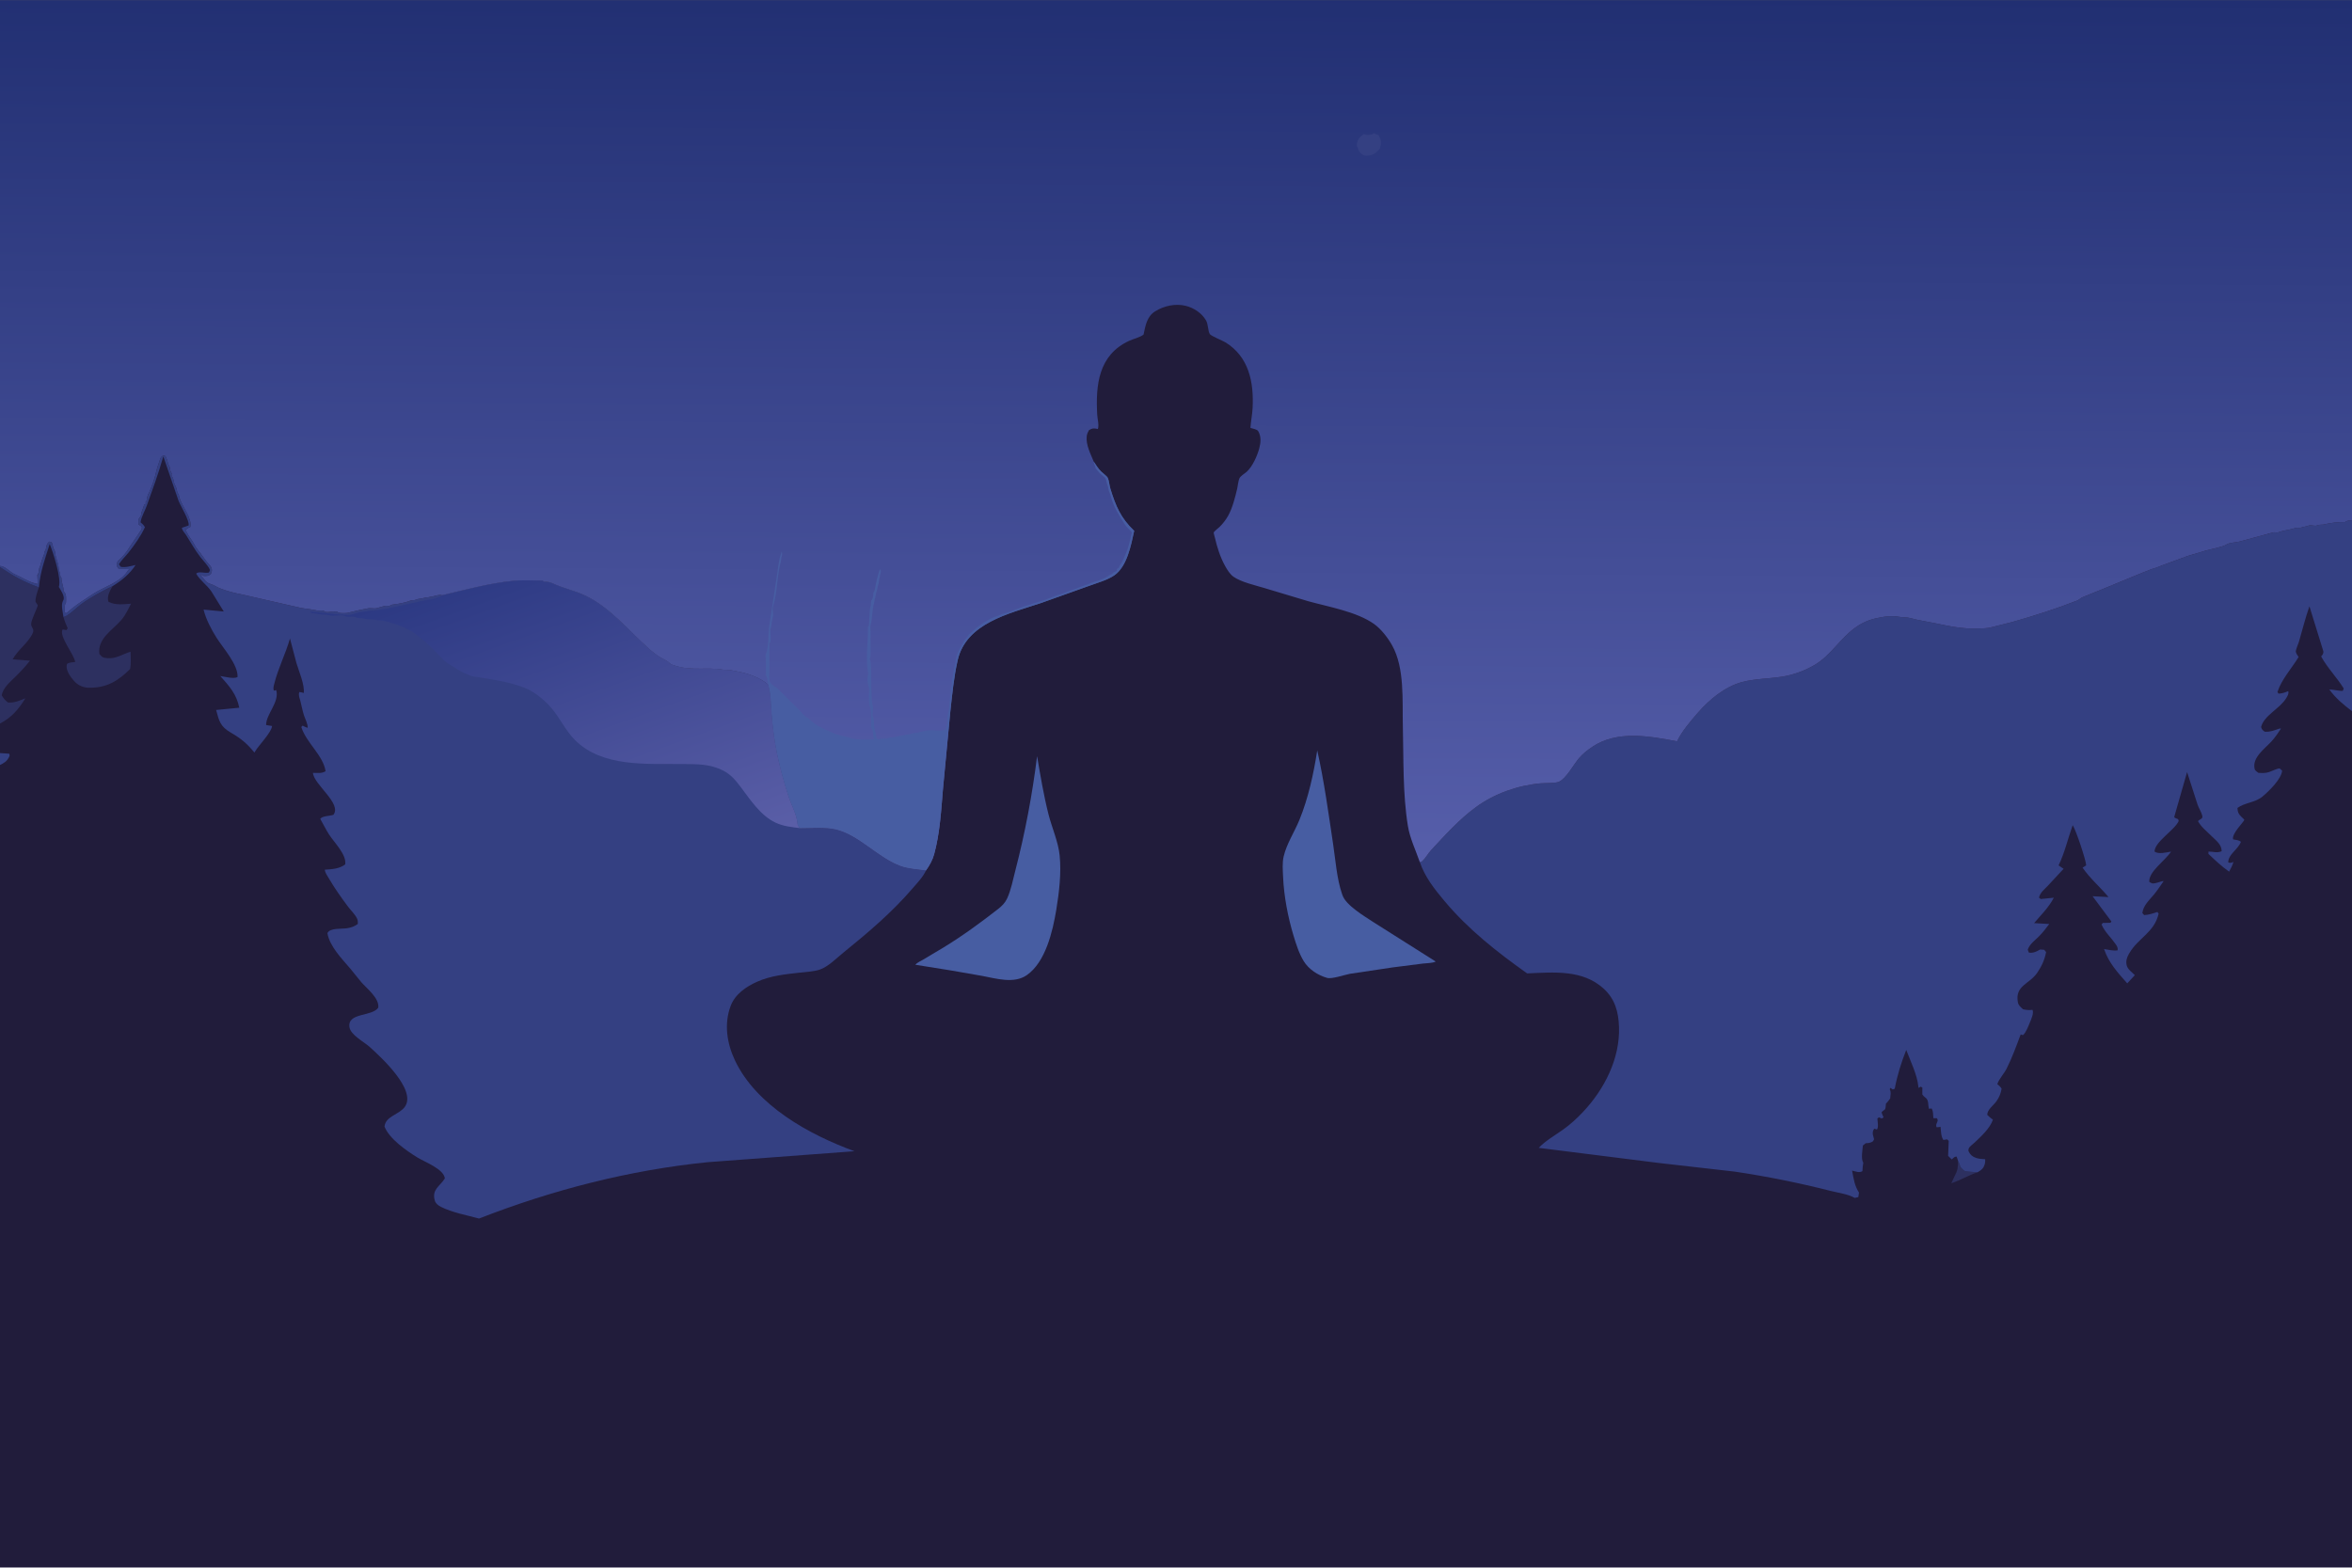
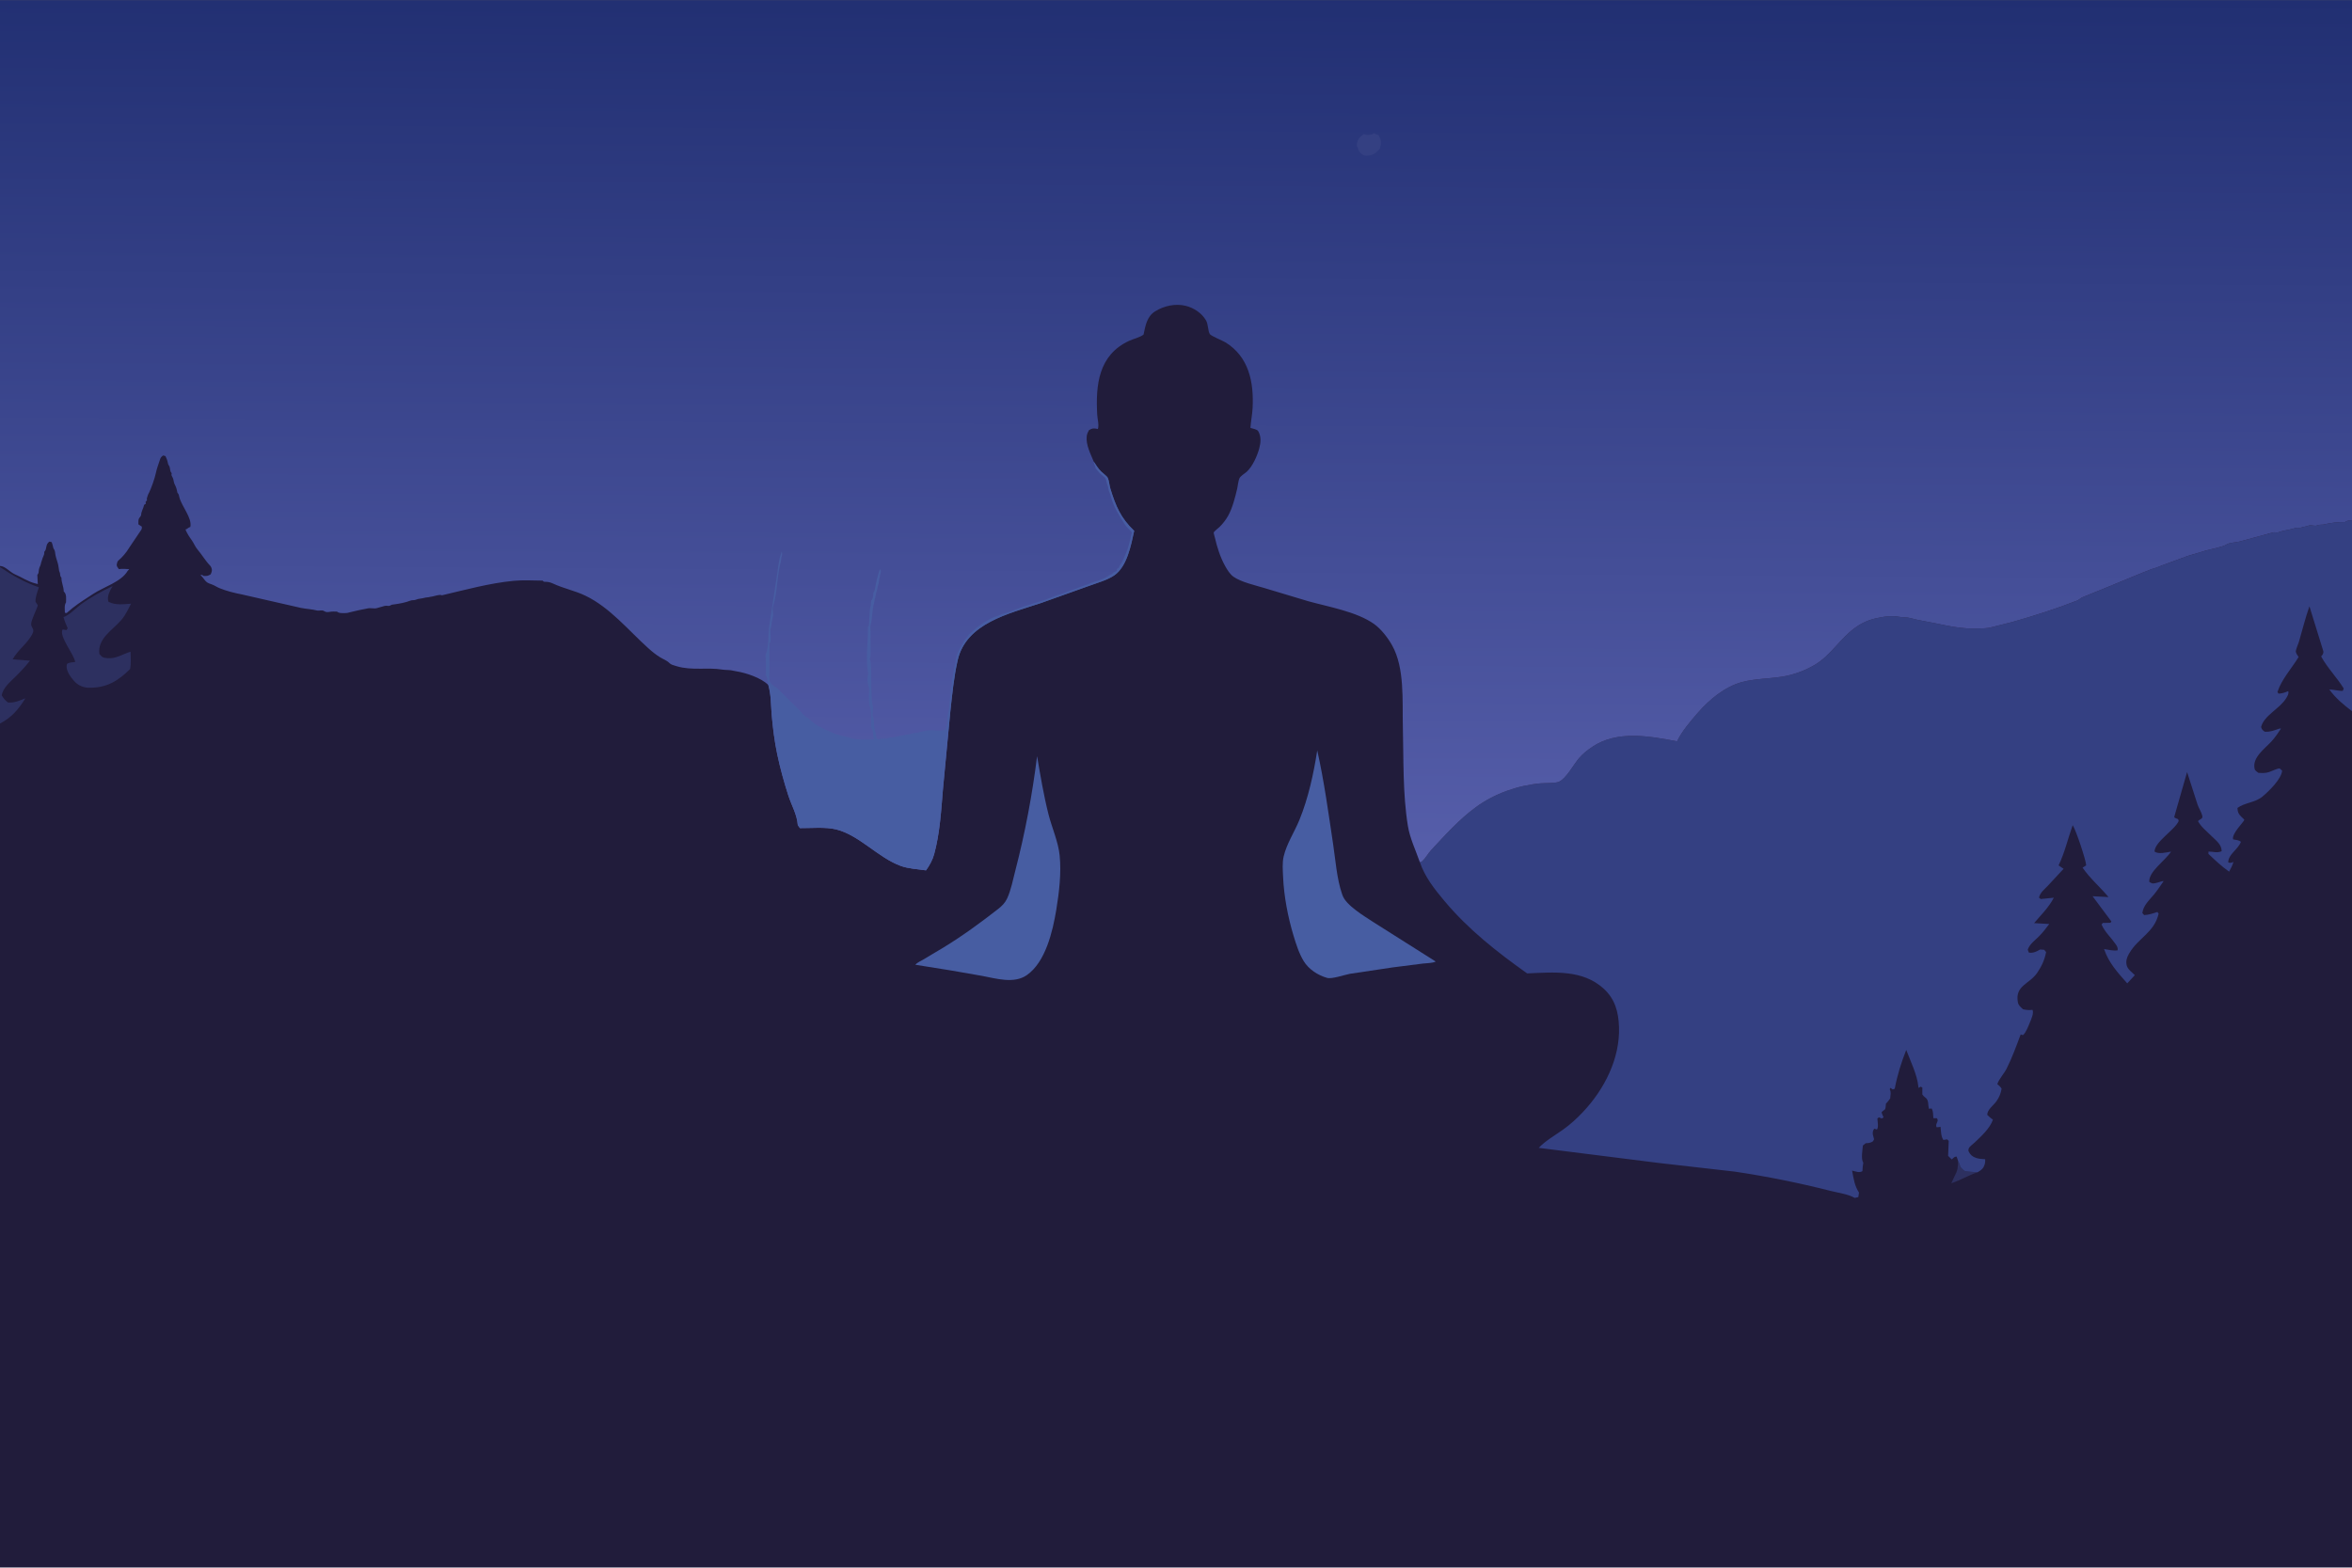
<svg xmlns="http://www.w3.org/2000/svg" version="1.1" style="display: block;" viewBox="0 0 2048 1365" width="1536" height="1024">
  <defs>
    <linearGradient id="Gradient1" gradientUnits="userSpaceOnUse" x1="457.353" y1="480.699" x2="559.804" y2="765.855">
      <stop class="stop0" offset="0" stop-opacity="1" stop-color="rgb(44,57,131)" />
      <stop class="stop1" offset="1" stop-opacity="1" stop-color="rgb(90,94,167)" />
    </linearGradient>
    <linearGradient id="Gradient2" gradientUnits="userSpaceOnUse" x1="1025" y1="-6.584" x2="1020.15" y2="746.603">
      <stop class="stop0" offset="0" stop-opacity="1" stop-color="rgb(33,47,114)" />
      <stop class="stop1" offset="1" stop-opacity="1" stop-color="rgb(86,94,170)" />
    </linearGradient>
  </defs>
  <path transform="translate(0,0)" fill="rgb(33,28,59)" d="M 0 492.75 L -0 -0 L 2048 0 L 2048 452.945 L 2048 619.215 L 2048 1153.03 L 2048 1365 L -0 1365 L -0 666.078 L 0 655.709 L -0 629.952 L 0 493.719 L 0 492.75 z" />
-   <path transform="translate(0,0)" fill="rgb(52,64,130)" d="M 0 655.709 L 8 656.24 C 8.498 657.894 8.575 657.859 7.733 659.428 C 5.795 663.038 3.582 664.298 -0 666.078 L 0 655.709 z" />
  <path transform="translate(0,0)" fill="rgb(45,48,96)" d="M 1705.01 1010.93 C 1705.86 1012.64 1706.58 1014.1 1706.9 1016.01 C 1707.89 1016.97 1709.37 1018.83 1710.5 1019.51 C 1712.02 1020.43 1719.67 1020.49 1721.92 1020.82 C 1714.23 1023.3 1707.04 1027.76 1699.09 1030.36 L 1702 1024.1 C 1704.57 1019.44 1705 1016.26 1705.01 1010.93 z" />
  <path transform="translate(0,0)" fill="rgb(45,48,96)" d="M 0 493.719 C 10.886 501.065 21.395 507.034 33.854 511.35 C 32.632 515.246 30.619 519.92 30.973 524 L 32.933 527 C 31.82 531.039 27.044 539.957 27.13 543.5 C 27.205 546.602 30.196 547.503 28.5 551.243 C 24.666 559.698 15.611 565.619 10.973 574.085 L 26.099 575.223 C 22.134 580.273 17.93 584.77 13.366 589.284 C 8.877 593.725 2.476 598.877 1.525 605.5 C 3.182 608.036 4.453 609.898 7 611.64 C 12.528 612.081 16.549 610.181 21.585 608.192 L 22.127 607.972 C 15.972 617.743 10.427 624.51 -0 629.952 L 0 493.719 z" />
  <path transform="translate(0,0)" fill="rgb(45,48,96)" d="M 55.284 537.23 C 59.789 536.138 66.59 529.039 70.505 526.159 C 78.843 520.026 88.802 514.638 98.163 510.221 L 97.562 511.165 C 95.632 514.246 93.193 519.331 94.198 523.068 L 94.5 524.009 C 100.901 527.092 107.234 526.064 114.11 525.606 C 111.71 530.219 109.264 535.543 105.883 539.511 C 98.054 548.7 84.676 555.904 86.559 569.415 C 89.12 572.418 89.629 572.7 93.716 573.054 C 101.189 573.7 106.803 569.404 113.682 567.428 C 113.806 572.42 114.191 577.569 113.313 582.502 C 102.649 592.978 93.067 598.923 77.5 598.813 C 72.534 598.778 67.895 596.693 64.559 592.986 C 61.625 589.725 57.564 584.21 58.033 579.596 C 58.108 578.861 58.254 578.581 58.5 577.834 C 60.84 576.755 62.952 576.58 65.5 576.349 C 64.398 569.524 51.182 554.018 54.5 548.055 L 57.873 548.577 L 58.933 547 C 57.657 543.821 56.096 540.555 55.284 537.23 z" />
  <path transform="translate(0,0)" fill="rgb(71,93,162)" d="M 903.047 658.375 C 905.909 675.234 908.78 692.426 912.969 709 C 915.903 720.613 921.483 732.92 922.68 744.777 C 924.243 760.267 922.263 776.991 919.739 792.289 C 916.659 810.955 910.417 837.701 894.158 849.055 C 882.919 856.903 867.421 852.015 855.055 849.735 L 827.779 844.979 L 797.031 840.052 C 798.669 838.096 801.922 836.712 804.116 835.414 L 821.555 825.017 C 838.123 814.905 853.848 803.417 869.129 791.465 C 872.461 788.859 875.132 786.217 876.958 782.317 C 880.359 775.055 882.131 765.575 884.148 757.812 C 892.542 725.5 898.957 691.493 903.047 658.375 z" />
  <path transform="translate(0,0)" fill="rgb(71,93,162)" d="M 1146.99 653.366 C 1153.07 680.513 1156.7 707.698 1160.84 735.183 C 1162.9 748.892 1164.03 765.203 1168.53 778.26 L 1168.97 779.5 C 1172.04 788.436 1188.29 797.906 1196 803.016 L 1250.16 837.26 C 1247.3 838.725 1242.31 838.607 1239 839.016 L 1212.74 842.36 L 1175.5 847.931 C 1170.66 848.844 1159.77 852.658 1155.63 851.511 C 1147.69 849.317 1139.56 844.047 1135.24 836.961 C 1131.13 830.217 1128.66 822.377 1126.38 814.861 C 1121.43 798.492 1117.96 780.387 1117.23 763.265 C 1116.98 757.579 1116.44 751.255 1117.76 745.685 C 1120.41 734.484 1127.16 724.476 1131.49 713.854 C 1139.25 694.779 1143.83 673.683 1146.99 653.366 z" />
-   <path transform="translate(0,0)" fill="rgb(52,64,130)" d="M 0 492.75 C 4.371 492.706 8.85 498.256 12.995 500.005 C 19.19 502.619 24.253 506.389 30.995 508.005 L 33 508.5 L 32.877 507.94 L 32.51 500.5 L 32.995 499.875 C 33.691 498.83 33.654 498.21 33.755 497 C 33.909 495.151 34.334 493.868 35.164 492.218 C 35.594 491.364 35.516 490.875 35.755 490 C 36.026 489.01 36.449 488.109 36.705 487.097 C 36.973 486.039 37.346 485.238 37.789 484.253 C 38.416 482.86 38.699 482.066 38.51 480.5 C 41.265 477.745 39.195 474.362 43 471.51 L 44.995 472.005 C 45.512 473.466 45.944 474.832 46.248 476.352 C 46.531 477.764 46.944 477.84 47.49 479 C 47.913 479.898 47.983 481.034 48.105 482.002 C 48.385 484.239 49.288 487.084 49.995 489.25 C 50.736 491.52 51.042 493.649 51.342 496 C 51.499 497.235 51.435 496.794 51.873 497.968 C 52.413 499.419 52.188 498.62 52.357 500.287 C 52.495 501.646 52.653 501.972 53.49 503 C 53.503 507.456 55.486 510.776 55.5 515 L 55.963 515.422 C 58.08 517.56 57.533 521.704 57.49 524.5 C 55.818 527.008 56.496 530.51 56.5 533.51 L 58 533.755 L 63 529.51 C 68.986 524.716 74.929 521.187 81.224 517.005 C 89.929 511.221 105.677 506.489 111.005 497.25 L 112.5 495.49 C 109.5 495.35 106.483 495.062 103.5 495.49 C 102.386 493.817 101.29 493.054 101.755 491 C 101.984 489.988 102.208 488.771 102.99 488.101 C 106.675 484.942 109.985 481.062 112.465 476.898 L 122.51 462 C 123.579 460.55 123.509 460.27 123.5 458.49 L 120.51 456.5 C 120.579 455.238 120.397 453.15 120.755 452 C 121.218 450.513 122.923 449.582 122.929 447.924 C 122.937 445.578 125.005 442.14 125.51 439.5 L 127 438.5 L 126.755 437 L 128 435.5 C 127.813 434.354 127.674 434.242 128.102 433.109 L 128.758 431.078 C 129.014 430.171 129.361 429.807 129.755 429 C 131.79 424.833 134.819 416.307 135.718 411.812 C 136.368 408.561 137.904 404.183 139.005 401.005 C 139.87 398.507 139.776 398.177 142 396.51 L 143.995 397.005 C 145.168 399.223 145.72 400.825 146.217 403.29 C 146.51 404.744 146.932 404.815 147.49 406 C 147.938 406.951 148.01 408.268 148.212 409.284 C 148.46 410.538 148.721 411.026 149.49 412 C 149.296 413.414 149.069 413.411 149.808 414.719 C 150.905 416.662 151.111 417.878 151.5 420 C 151.669 420.922 152.189 421.857 152.607 422.688 C 153.607 424.676 154.116 426.822 154.5 429 C 155.813 430.327 155.734 431.155 156.186 432.94 C 158.19 440.858 167.405 450.883 165.75 458.75 L 164.938 459.063 C 163.527 459.668 163.073 460.559 161.49 461 C 162.686 463.96 164.775 467.345 166.702 469.917 C 168.733 472.626 169.758 475.82 171.998 478.422 C 175.802 482.84 178.979 488.437 183.066 492.565 C 183.789 493.296 184.403 494.938 184.49 496 C 184.603 497.387 184.01 498.75 183.5 500 C 181.018 501.48 180.418 501.49 177.5 501.49 C 176.184 500.613 176.065 500.489 174.5 500.51 C 175.782 501.865 176.955 503.173 178.026 504.705 C 179.733 507.146 181.518 507.835 184.228 508.732 C 186.597 509.516 188.693 511.047 190.995 512.005 C 196.988 514.498 204.162 516.307 210.5 517.51 L 262.153 529.288 C 266.916 530.248 271.39 530.33 276 531.51 C 277.929 532.004 280.359 530.823 282.094 531.979 C 283.983 533.239 285.486 532.986 287.588 532.636 C 289.483 532.321 291.582 532.477 293.5 532.51 C 295.104 534.114 298.685 533.768 301 533.755 C 302.515 533.746 303.579 533.373 305.005 533.005 L 312.468 531.255 L 320.091 529.726 C 322.61 529.123 325.687 530.105 328 529.5 L 335 527.51 C 336.706 527.02 338.462 528.097 340.067 527.031 C 341.107 526.34 341.956 526.358 343.143 526.214 C 347.443 525.695 353.218 524.573 357.234 522.967 C 359.124 522.211 360.655 522.879 362.442 522.03 C 364.336 521.131 367.253 521.219 369.5 520.51 C 371.004 520.035 372.711 520.231 374.5 519.668 L 376.377 519.347 C 378.696 518.976 382.716 517.269 384.85 518.291 C 405.322 513.503 426.11 507.742 447.074 505.701 C 455.366 504.893 464.158 505.434 472.5 505.51 C 473.381 506.391 473.129 506.49 474.453 506.516 C 477.239 506.57 478.899 506.833 481.464 508.033 C 490.536 512.277 500.745 514.302 509.866 518.702 C 531.165 528.978 547.076 548.684 564.42 564.298 C 567.746 567.292 571.03 569.975 574.849 572.324 C 577.461 573.93 580.62 575.002 582.771 577.17 C 584.345 578.756 586.071 579.11 588.159 579.726 L 589.462 580.121 C 602.392 583.985 615.846 580.877 628.899 582.989 C 632.236 583.529 635.54 583.103 638.833 584.043 C 639.621 584.268 640.381 584.375 641.189 584.502 C 649.845 585.864 662.53 590.166 668.951 596.28 C 671.465 604.823 671.195 613.233 671.927 621.996 C 672.889 633.502 674.419 645.631 676.81 656.949 C 679.285 668.668 682.734 681.193 686.413 692.586 C 689.273 701.44 693.977 708.991 694.687 718.5 L 696.554 721.052 C 706.201 721.141 718.736 719.878 727.995 722.158 C 748.205 727.134 764.48 746.724 784.33 753.98 C 791.152 756.474 799.188 756.764 806.327 757.845 C 804.013 763.329 798.703 768.782 794.803 773.337 C 776.893 794.252 755.829 812.134 734.463 829.406 C 728.655 834.102 721.126 841.748 714.089 844.19 C 708.712 846.056 701.91 846.278 696.249 846.927 C 683.618 848.376 671.15 849.577 659.369 854.791 C 649.804 859.024 640.087 865.673 636.234 875.859 C 630.347 891.423 632.93 908.382 639.822 923.062 C 658.438 962.712 704.641 988.062 744.031 1002.45 L 616.061 1012.02 C 547.541 1018.98 481.189 1036.13 417.092 1061.09 C 406.521 1058.17 393.796 1055.89 384 1050.94 C 381.739 1049.8 379.362 1048.05 378.624 1045.5 C 375.78 1035.65 382.977 1033.19 387.36 1026.13 C 386.384 1017.85 369.757 1011.86 363.209 1007.78 C 353.674 1001.83 338.996 991.658 334.812 981 C 335.749 971.735 347.692 970.633 352.557 963.729 C 362.916 949.03 331.685 920.449 321.778 911.525 C 316.778 907.021 305.237 901.241 304.279 894.33 C 302.507 881.544 323.623 885.403 329.357 877.5 C 330.55 869.287 319.574 860.949 314.5 855.119 L 305.019 843.405 C 297.641 834.8 286.936 823.891 285.096 812.5 C 287.378 807.747 297.37 809.043 302.271 808.244 C 306.006 807.634 308.527 806.723 311.603 804.5 C 311.661 802.881 311.62 801.312 310.901 799.821 C 309.062 796.009 305.635 792.911 303.112 789.548 C 297.327 781.837 291.519 773.612 286.636 765.307 C 285.313 763.056 282.965 759.881 282.846 757.266 C 288.903 756.882 295.713 756.524 300.608 752.606 C 301.88 744.038 290.863 733.464 286.34 726.347 C 283.617 722.063 281.427 717.386 278.839 713 C 280.775 710.328 286.808 710.616 290.294 709.5 C 297.959 699.653 273.24 683.21 272.5 672.919 C 276.33 673.015 280.175 673.581 283.5 671.51 C 281.364 657.516 266.769 646.945 262.348 633 L 263.5 631.806 C 265 632.628 266.248 633.256 267.911 633.714 C 268.175 630.586 265.804 626.185 264.798 623.195 C 263.39 619.009 262.68 614.503 261.533 610.224 C 260.768 607.372 259.686 605.4 260.637 602.548 C 261.682 602.661 262.599 602.804 263.616 603.094 L 264.5 603.364 C 265.38 596.159 260.264 584.509 258.155 577.397 L 252.489 555.946 C 248.75 569.184 242.211 581.748 238.895 595.058 C 238.378 597.129 237.637 599.287 238.5 601.34 L 240.5 600.849 C 243.603 611.269 231.634 621.767 231.715 631.285 L 236.884 632.116 C 236.554 637.552 225.338 648.876 222.145 654.238 L 221.537 655.27 C 215.185 647.379 209.616 642.871 200.832 637.784 C 191.851 632.582 190.761 627.772 188.187 618.168 L 208.356 616.203 C 205.9 604.152 199.685 597.478 191.794 588.582 C 195.754 589.16 203.36 591.324 206.836 589.5 C 207.489 578.763 194.165 564.189 188.514 555.192 C 183.97 547.957 179.281 539.062 177.273 530.749 L 194.841 532.396 L 184.113 515 C 180.35 509.418 174.033 505.229 170.868 499.5 C 172.655 497.018 178.345 499.349 181.87 498.5 C 182.154 497.833 182.661 497.222 182.723 496.5 C 182.905 494.399 175.859 486.772 174.5 485.014 C 169.646 478.734 166.055 472.126 161.831 465.5 C 160.58 463.536 158.583 461.83 158.376 459.5 L 164.225 457.5 C 165.106 452.986 157.394 440.931 155.437 435.878 L 142.219 397.334 C 138.138 411.85 132.761 426.36 127.685 440.582 C 126.007 445.282 123.093 449.739 122.399 454.701 C 123.966 456.061 125.185 457.14 126.197 459 C 122.494 466.946 117.304 474.215 111.888 481.088 C 109.134 484.583 105.875 487.468 103.5 491.269 L 105.159 493.5 C 109.351 494.327 113.917 492.81 118.047 491.891 C 113.193 499.416 106.389 505.101 98.837 509.81 L 98.163 510.221 C 88.802 514.638 78.843 520.026 70.505 526.159 C 66.59 529.039 59.789 536.138 55.284 537.23 C 54.776 533.48 53.013 526.864 54.679 523.543 L 55.397 522.017 C 56.331 518.701 52.86 513.789 51.254 511 C 53.697 503.882 46.244 480.729 43.285 473.652 C 39.087 486.861 35.179 497.398 33.854 511.35 C 21.395 507.034 10.886 501.065 0 493.719 L 0 492.75 z" />
-   <path transform="translate(0,0)" fill="url(#Gradient1)" d="M 384.85 518.291 C 405.322 513.503 426.11 507.742 447.074 505.701 C 455.366 504.893 464.158 505.434 472.5 505.51 C 473.381 506.391 473.129 506.49 474.453 506.516 C 477.239 506.57 478.899 506.833 481.464 508.033 C 490.536 512.277 500.745 514.302 509.866 518.702 C 531.165 528.978 547.076 548.684 564.42 564.298 C 567.746 567.292 571.03 569.975 574.849 572.324 C 577.461 573.93 580.62 575.002 582.771 577.17 C 584.345 578.756 586.071 579.11 588.159 579.726 L 589.462 580.121 C 602.392 583.985 615.846 580.877 628.899 582.989 C 632.236 583.529 635.54 583.103 638.833 584.043 C 639.621 584.268 640.381 584.375 641.189 584.502 C 649.845 585.864 662.53 590.166 668.951 596.28 C 671.465 604.823 671.195 613.233 671.927 621.996 C 672.889 633.502 674.419 645.631 676.81 656.949 C 679.285 668.668 682.734 681.193 686.413 692.586 C 689.273 701.44 693.977 708.991 694.687 718.5 L 696.554 721.052 C 689.404 720.263 681.864 719.397 675.268 716.277 C 662.108 710.052 653.414 696.398 644.951 685.24 C 640.492 679.362 636.602 674.541 629.882 671.051 C 618.247 665.01 606.719 665.362 594 665.228 C 562.779 664.9 524.498 668.175 500.683 644.35 C 493.475 637.14 488.792 627.883 482.774 619.742 C 476.567 611.344 466.002 602.305 456.089 598.554 L 454.995 598.155 C 442.523 593.507 426.212 591.098 412.995 589.09 C 411.29 588.831 409.997 588.571 408.435 587.794 L 406.995 587.085 C 400.832 584.967 396.899 581.628 391.5 578.538 C 386.462 575.655 381.909 569.97 377.75 565.786 C 372.34 560.344 366.93 555.734 360.75 551.25 C 354.182 546.484 342.254 542.362 334.337 540.538 C 332.329 540.075 330.239 540.336 328.276 539.827 C 324.597 538.873 320.835 539.615 317.256 538.625 C 314.748 537.932 312.165 538.515 309.791 537.473 C 307.636 536.528 305.054 537.083 302.74 537.028 C 301.48 536.999 300.674 536.261 299.5 536 C 295.373 535.083 290.513 536.849 286.318 535.64 C 283.365 534.789 280.303 535.432 277.333 534.641 C 275.153 534.06 272.932 533.929 270.691 533.734 L 270.5 532.51 L 295.474 534.997 C 298.438 535.149 302.183 535.755 305.094 535.223 L 305.995 534.995 C 309.368 534.28 312.658 532.837 316.1 532.622 C 317.052 532.563 317.87 532.547 318.795 532.289 C 322.033 531.385 325.096 531.855 328.319 531.184 L 334.779 530.193 L 344.747 528.19 L 345.932 527.891 L 365.212 523.684 L 371.5 522.49 C 374.659 521.874 381.947 520.813 384.25 518.848 L 384.85 518.291 z" />
  <path transform="translate(0,0)" fill="rgb(52,64,130)" d="M 1236.33 750.763 C 1237.18 750.526 1237.83 750.403 1238.5 749.787 C 1241.25 747.271 1243.49 743.062 1246.17 740.187 C 1258.32 727.136 1270.71 713.317 1285.17 702.766 C 1301.4 690.929 1321.48 683.882 1341.45 682.056 C 1345.22 681.712 1354.29 682.055 1357.38 680.71 C 1363.83 677.903 1370.23 665.562 1375.02 660.038 C 1378.45 656.08 1382.21 653.16 1386.53 650.246 C 1408.15 635.682 1436.44 640.947 1460.28 645.468 C 1464.47 636.736 1472.09 627.84 1478.42 620.567 C 1488.38 609.134 1501.87 597.902 1516.74 593.88 C 1527.7 590.914 1540.06 590.966 1551.32 589.226 C 1561.51 587.653 1571.66 583.984 1580.5 578.704 C 1593.87 570.717 1602.49 555.902 1615.06 546.756 L 1616.04 546.068 C 1621.94 541.864 1628.46 539.207 1635.58 537.909 L 1637 537.647 C 1641.74 536.562 1648.59 536.021 1653.41 536.991 C 1656.79 537.669 1660.4 537.249 1663.67 538.181 C 1670.19 540.044 1677.5 541.053 1684.19 542.444 C 1697.38 545.185 1708.4 547.661 1722 547.191 C 1725.97 547.054 1730.39 547.228 1734.22 546.062 L 1752 541.604 C 1770.67 536.34 1790.44 530.041 1808.49 522.95 C 1810.49 522.165 1811.94 520.439 1813.86 519.724 L 1814.5 519.519 L 1828.77 513.732 L 1839.24 509.473 L 1840.25 509.005 L 1867.01 498.005 C 1869.79 497.204 1872.19 495.696 1875.01 495.005 C 1878.67 494.105 1882.32 492.18 1886.01 491.005 L 1905.01 484.005 L 1915.25 481.005 C 1917.39 480.248 1919.8 479.619 1922.01 479.005 C 1926.17 477.848 1935.57 476.183 1938.87 473.979 C 1941.17 472.446 1947.13 472.227 1950 471.51 L 1979.5 463.51 C 1980.58 463.176 1982.46 463.888 1983.5 463.51 C 1988.52 461.684 1994.27 461.236 1999.5 459.51 C 2000.44 459.199 2002.06 459.821 2003 459.51 C 2005.61 458.65 2007.92 458.438 2010.5 457.51 C 2012.28 456.872 2015.83 458.239 2017.5 457.51 C 2020.18 456.337 2021.37 457.184 2024 456.51 C 2029.64 455.066 2035.93 454.51 2042 454.51 C 2043.66 453.024 2045.88 453.146 2048 452.945 L 2048 619.215 C 2040.54 613.525 2033.77 607.931 2028.22 600.287 C 2032.37 600.343 2035.81 601.688 2039.96 601.5 L 2040.82 599.5 C 2034.99 589.937 2026.23 581.141 2021.13 571.5 L 2021.78 570.819 C 2022.7 569.667 2023.24 568.481 2023.04 567 L 2010.93 527.877 C 2007.33 538.112 2004.76 548.602 2001.72 559 C 2001.13 561.006 1998.94 565.655 1999.07 567.5 C 1999.08 567.773 1999.82 569.436 1999.85 569.5 L 2001.5 572.051 C 1995.46 581.927 1986.64 591.529 1983.09 602.5 L 1984 603.916 C 1987.22 603.859 1989.58 602.945 1992.5 601.746 C 1993.08 604.204 1991.99 605.745 1990.73 607.85 C 1985.25 617.013 1971.42 622.794 1968.85 633 C 1969.59 635.414 1970.09 635.578 1972 637.103 C 1976.73 637.439 1980.01 635.963 1984.39 634.526 C 1985.4 634.198 1985.02 634.281 1986.15 634.424 C 1983.59 638.272 1981.04 642.067 1977.93 645.495 C 1972.11 651.9 1960.97 659.481 1963.19 669.385 C 1963.58 671.115 1965.16 671.855 1966.5 672.93 C 1969.63 673.078 1972.6 673.265 1975.62 672.29 C 1978.07 671.499 1982.65 669.09 1985 669.063 C 1985.09 669.062 1986.92 670.788 1987.16 671 C 1986.62 678.251 1975.5 689.054 1969.97 693.637 C 1963.55 698.951 1954.64 698.773 1948.24 703.5 C 1948.51 707.079 1948.88 708.332 1951.46 711.012 C 1951.86 711.427 1954.11 713.406 1954.2 713.751 C 1954.55 715.031 1942.87 725.906 1944.5 730.878 C 1946.61 731.283 1949.73 731.476 1951.26 733 C 1948.93 739.627 1940.01 743.942 1940.26 750.983 C 1942.44 751.557 1942.63 751.341 1944.76 750.5 C 1943.9 753.594 1942.51 756.157 1941 758.96 C 1934.44 754.394 1928.78 748.96 1922.97 743.5 L 1923.05 741.5 C 1927.46 741.451 1930.23 742.965 1934.5 741.2 C 1934.5 735.252 1929.75 732.03 1925.77 728.056 C 1921.78 724.076 1916.56 719.99 1913.9 715 C 1915.6 712.965 1918.34 713.204 1917.65 710.302 C 1916.92 707.251 1914.62 703.754 1913.54 700.64 L 1904.4 672.229 L 1893.16 711.5 C 1895.21 713.522 1896.88 712.075 1897.07 715 C 1893.12 723.195 1876.13 732.976 1876.06 741.5 C 1879.73 743.992 1886.14 742.24 1890.43 741.527 C 1885.57 749.2 1870.63 759.049 1871.5 767.965 C 1874.56 769.792 1875.12 769.422 1878.69 768.5 L 1881.82 767.552 C 1882.97 767.208 1882.56 767.327 1883.99 767.212 C 1881.29 771.101 1878.65 775.14 1875.64 778.793 C 1871.52 783.781 1866.28 788.31 1865.45 795 L 1867 796.794 C 1871.05 796.639 1874.68 795.336 1878.5 794.095 L 1879.64 795.5 C 1875.86 812.057 1861.78 816.694 1854.11 830 L 1853.53 831.001 C 1851.75 834.156 1850.92 837.338 1851.91 840.892 C 1852.8 844.084 1856.57 846.766 1858.91 849.101 L 1852.29 856.251 C 1843.82 846.614 1836.35 838.735 1832.1 826.379 C 1835.94 827.003 1840.03 828.06 1843.91 827.5 C 1844.32 825.304 1843.37 823.824 1842.11 822 C 1838.21 816.369 1832.63 811.373 1829.94 805 L 1831 803.66 L 1837.67 803.5 L 1838.5 802.36 L 1822.11 780.376 L 1835.99 781.118 C 1828.74 772.376 1819.8 764.864 1813.4 755.5 L 1816.54 753.5 C 1816.46 749.213 1807.5 722.314 1804.79 718.519 C 1800.62 730.085 1797.89 742.423 1792.52 753.5 L 1796.87 756.5 L 1783.22 771.198 C 1779.99 774.573 1776.56 777.019 1775.44 781.608 L 1777 782.818 L 1788.36 781.667 C 1783.99 790.175 1777.29 796.579 1771.18 803.797 L 1784.37 804.567 C 1781.6 808.281 1778.79 811.95 1775.52 815.245 C 1772.14 818.65 1767.04 822.29 1765.65 827 L 1766.67 829.5 C 1770.62 830.078 1773.13 828.524 1776.5 826.769 L 1780 827.032 L 1781.65 829 C 1780.33 835.854 1777.78 841.362 1773.88 847.095 C 1767.15 856.96 1754.47 858.122 1757.03 872.539 C 1757.58 875.616 1759.35 876.708 1761.5 878.815 C 1764.46 879.536 1766.78 879.644 1769.81 879.347 C 1771.06 882.346 1768.81 887.187 1767.58 890.187 C 1766.19 893.557 1764.22 898.99 1761.5 901.36 L 1759.5 900.752 C 1755.76 910.737 1752.1 920.887 1747.31 930.42 C 1744.94 935.124 1740.9 939.121 1739.14 944 C 1740.57 945.237 1741.97 946.31 1742.89 948 C 1742.22 952.109 1740.86 955.427 1738.47 958.844 C 1735.87 962.537 1729.96 966.607 1730.5 970.943 C 1732.05 972.388 1733.53 973.779 1735.33 974.926 C 1732.84 982.518 1725.13 989.428 1719.53 994.793 C 1718.43 995.848 1715.07 998.347 1714.5 999.592 C 1714.1 1000.46 1713.76 1001.77 1714.19 1002.63 C 1715.69 1005.68 1717.47 1007.22 1720.71 1008.3 C 1723.24 1009.15 1725.96 1009.26 1728.6 1009.42 C 1728.82 1012.37 1728.18 1015.3 1726.2 1017.62 C 1725.09 1018.92 1723.37 1019.92 1721.92 1020.82 C 1719.67 1020.49 1712.02 1020.43 1710.5 1019.51 C 1709.37 1018.83 1707.89 1016.97 1706.9 1016.01 C 1706.58 1014.1 1705.86 1012.64 1705.01 1010.93 L 1703.74 1007.12 C 1701.59 1007.2 1701.07 1008.21 1699.5 1009.63 L 1696.31 1006.5 L 1696.85 993.5 L 1695.5 992.125 L 1692.2 992.642 C 1690.06 989.677 1690.14 984.756 1689.7 981.18 L 1688.73 981.383 C 1687.76 981.565 1687.15 981.606 1686.2 981.5 C 1684.92 978.125 1688.8 976.305 1686.5 973.726 L 1683.5 973.671 C 1683.07 970.434 1683.59 968.194 1682 965.246 L 1679.55 965.459 C 1678.74 961.795 1679.59 957.803 1676.39 955.637 C 1675.28 954.885 1674.63 954.11 1673.87 953 L 1673.87 947 L 1672.5 946.264 L 1670.5 947.283 L 1670.41 946.173 C 1669.4 935.743 1663.53 924.037 1659.86 914.235 C 1655.52 925.199 1652 936.397 1649.85 948 L 1648.17 948.701 L 1646 947.25 L 1645.5 948.551 C 1646.97 951.605 1646.02 953.248 1645.88 956.5 C 1644.71 958.079 1643.62 959.655 1642.18 961 C 1642.01 962.191 1641.99 964.776 1641.5 965.759 C 1641.13 966.494 1638.55 967.877 1638.42 968.5 C 1638.31 969.09 1639.87 972.437 1640.12 973 L 1638.5 973.955 L 1636 972.919 L 1634.73 974 C 1634.87 976.54 1635.91 981.621 1634.37 983.5 L 1632 982.86 C 1630.77 984.356 1630.52 986.101 1630.78 988 L 1631.85 992 C 1630.97 993.926 1630.87 994.064 1628.9 994.825 C 1627.49 995.369 1626 995.426 1624.5 995.511 L 1622.1 997.5 C 1621.77 1001.36 1620.31 1009.23 1622.45 1012.5 C 1622.04 1014.96 1621.75 1017.29 1621.72 1019.79 C 1618.96 1021.57 1615.85 1020.01 1612.71 1019.34 C 1613.96 1026.09 1614.86 1032.64 1618.72 1038.5 L 1618.12 1042.45 L 1614.96 1043.09 C 1609.29 1039.79 1600.45 1038.66 1594 1037.02 C 1566.52 1030.04 1538.56 1024.4 1510.5 1020.22 L 1444.08 1012.65 L 1339.83 999.529 C 1345.56 993.478 1354.07 988.585 1360.92 983.727 C 1367.34 979.169 1372.81 974.158 1378.22 968.445 C 1396.87 948.754 1410.71 921.844 1409.75 894.182 C 1409.3 881.146 1406.3 869.942 1396.44 860.907 C 1378.02 844.022 1352.77 846.631 1329.76 847.59 C 1303.43 828.892 1278.57 809.372 1257.75 784.511 C 1248.91 773.963 1240.93 763.911 1236.33 750.763 z" />
  <path transform="translate(0,0)" fill="url(#Gradient2)" d="M 0 492.75 L -0 -0 L 2048 0 L 2048 452.945 C 2045.88 453.146 2043.66 453.024 2042 454.51 C 2035.93 454.51 2029.64 455.066 2024 456.51 C 2021.37 457.184 2020.18 456.337 2017.5 457.51 C 2015.83 458.239 2012.28 456.872 2010.5 457.51 C 2007.92 458.438 2005.61 458.65 2003 459.51 C 2002.06 459.821 2000.44 459.199 1999.5 459.51 C 1994.27 461.236 1988.52 461.684 1983.5 463.51 C 1982.46 463.888 1980.58 463.176 1979.5 463.51 L 1950 471.51 C 1947.13 472.227 1941.17 472.446 1938.87 473.979 C 1935.57 476.183 1926.17 477.848 1922.01 479.005 C 1919.8 479.619 1917.39 480.248 1915.25 481.005 L 1905.01 484.005 L 1886.01 491.005 C 1882.32 492.18 1878.67 494.105 1875.01 495.005 C 1872.19 495.696 1869.79 497.204 1867.01 498.005 L 1840.25 509.005 L 1839.24 509.473 L 1828.77 513.732 L 1814.5 519.519 L 1813.86 519.724 C 1811.94 520.439 1810.49 522.165 1808.49 522.95 C 1790.44 530.041 1770.67 536.34 1752 541.604 L 1734.22 546.062 C 1730.39 547.228 1725.97 547.054 1722 547.191 C 1708.4 547.661 1697.38 545.185 1684.19 542.444 C 1677.5 541.053 1670.19 540.044 1663.67 538.181 C 1660.4 537.249 1656.79 537.669 1653.41 536.991 C 1648.59 536.021 1641.74 536.562 1637 537.647 L 1635.58 537.909 C 1628.46 539.207 1621.94 541.864 1616.04 546.068 L 1615.06 546.756 C 1602.49 555.902 1593.87 570.717 1580.5 578.704 C 1571.66 583.984 1561.51 587.653 1551.32 589.226 C 1540.06 590.966 1527.7 590.914 1516.74 593.88 C 1501.87 597.902 1488.38 609.134 1478.42 620.567 C 1472.09 627.84 1464.47 636.736 1460.28 645.468 C 1436.44 640.947 1408.15 635.682 1386.53 650.246 C 1382.21 653.16 1378.45 656.08 1375.02 660.038 C 1370.23 665.562 1363.83 677.903 1357.38 680.71 C 1354.29 682.055 1345.22 681.712 1341.45 682.056 C 1321.48 683.882 1301.4 690.929 1285.17 702.766 C 1270.71 713.317 1258.32 727.136 1246.17 740.187 C 1243.49 743.062 1241.25 747.271 1238.5 749.787 C 1237.83 750.403 1237.18 750.526 1236.33 750.763 C 1232.77 740.451 1227.68 729.983 1225.92 719.194 C 1221.35 691.226 1222.23 660.59 1221.53 632.279 C 1220.98 610.216 1223.25 581.669 1212.2 561.914 C 1208.49 555.278 1202.58 547.581 1196.28 543.146 C 1181.2 532.525 1156.82 528.346 1139.04 523.414 L 1100.73 511.899 C 1092.9 509.535 1080.65 506.812 1074.01 502.094 C 1071.04 499.981 1068.57 496.028 1066.83 492.893 C 1062.51 485.094 1059.86 476.684 1057.86 468.045 C 1057.7 467.391 1056.68 464.024 1056.84 463.536 C 1057.13 462.67 1061.19 459.5 1062.05 458.642 C 1064.87 455.83 1067.46 452.517 1069.4 449.023 C 1073.26 442.043 1075.5 432.944 1077.33 425.194 C 1077.92 422.717 1078.21 418.469 1079.3 416.297 C 1080.35 414.193 1084.03 412.156 1085.78 410.524 C 1090.7 405.935 1094.69 396.952 1096.45 390.5 C 1097.83 385.464 1098.36 379.955 1095.54 375.273 C 1094.64 373.775 1090.48 372.938 1088.81 372.5 C 1089.19 366.671 1090.41 360.948 1090.71 355.142 C 1091.84 332.824 1087.56 310.634 1067.08 298.008 C 1064.53 296.432 1054.62 292.529 1053.49 290.826 C 1051.74 288.167 1052.13 282.396 1050.18 278.962 C 1046.53 272.519 1039.46 267.881 1032.36 266.168 C 1023.38 264.001 1013.51 266.177 1005.74 271.049 C 998.559 275.549 997.396 283.586 995.752 291.224 C 992.355 293.817 987.098 294.857 983.168 296.677 C 956.419 309.066 953.997 335.159 955.396 360.984 C 955.598 364.717 957.18 370.085 955.961 373.5 L 955.418 373.338 C 952.311 372.614 950.732 372.841 948.199 374.5 C 947.289 376.125 946.508 377.755 946.283 379.63 C 945.377 387.192 949.612 395.061 952.381 401.877 C 954.277 404.757 956.213 407.82 958.619 410.299 C 959.971 411.693 963.804 414.433 964.568 415.968 C 965.715 418.271 966.028 422.686 966.851 425.359 C 971.547 440.632 975.863 450.979 987.586 462.135 C 984.897 474.619 981.409 493.306 970.177 500.984 C 964.188 505.079 955.457 507.443 948.586 509.975 L 906.201 525.096 C 879.047 534.163 841.296 542.382 833.879 574.877 C 830.569 589.381 829.158 604.398 827.534 619.156 L 821.079 687.049 C 819.533 705.643 818.379 725.69 813.417 743.729 C 811.978 748.962 809.431 753.443 806.327 757.845 C 799.188 756.764 791.152 756.474 784.33 753.98 C 764.48 746.724 748.205 727.134 727.995 722.158 C 718.736 719.878 706.201 721.141 696.554 721.052 L 694.687 718.5 C 693.977 708.991 689.273 701.44 686.413 692.586 C 682.734 681.193 679.285 668.668 676.81 656.949 C 674.419 645.631 672.889 633.502 671.927 621.996 C 671.195 613.233 671.465 604.823 668.951 596.28 C 662.53 590.166 649.845 585.864 641.189 584.502 C 640.381 584.375 639.621 584.268 638.833 584.043 C 635.54 583.103 632.236 583.529 628.899 582.989 C 615.846 580.877 602.392 583.985 589.462 580.121 L 588.159 579.726 C 586.071 579.11 584.345 578.756 582.771 577.17 C 580.62 575.002 577.461 573.93 574.849 572.324 C 571.03 569.975 567.746 567.292 564.42 564.298 C 547.076 548.684 531.165 528.978 509.866 518.702 C 500.745 514.302 490.536 512.277 481.464 508.033 C 478.899 506.833 477.239 506.57 474.453 506.516 C 473.129 506.49 473.381 506.391 472.5 505.51 C 464.158 505.434 455.366 504.893 447.074 505.701 C 426.11 507.742 405.322 513.503 384.85 518.291 C 382.716 517.269 378.696 518.976 376.377 519.347 L 374.5 519.668 C 372.711 520.231 371.004 520.035 369.5 520.51 C 367.253 521.219 364.336 521.131 362.442 522.03 C 360.655 522.879 359.124 522.211 357.234 522.967 C 353.218 524.573 347.443 525.695 343.143 526.214 C 341.956 526.358 341.107 526.34 340.067 527.031 C 338.462 528.097 336.706 527.02 335 527.51 L 328 529.5 C 325.687 530.105 322.61 529.123 320.091 529.726 L 312.468 531.255 L 305.005 533.005 C 303.579 533.373 302.515 533.746 301 533.755 C 298.685 533.768 295.104 534.114 293.5 532.51 C 291.582 532.477 289.483 532.321 287.588 532.636 C 285.486 532.986 283.983 533.239 282.094 531.979 C 280.359 530.823 277.929 532.004 276 531.51 C 271.39 530.33 266.916 530.248 262.153 529.288 L 210.5 517.51 C 204.162 516.307 196.988 514.498 190.995 512.005 C 188.693 511.047 186.597 509.516 184.228 508.732 C 181.518 507.835 179.733 507.146 178.026 504.705 C 176.955 503.173 175.782 501.865 174.5 500.51 C 176.065 500.489 176.184 500.613 177.5 501.49 C 180.418 501.49 181.018 501.48 183.5 500 C 184.01 498.75 184.603 497.387 184.49 496 C 184.403 494.938 183.789 493.296 183.066 492.565 C 178.979 488.437 175.802 482.84 171.998 478.422 C 169.758 475.82 168.733 472.626 166.702 469.917 C 164.775 467.345 162.686 463.96 161.49 461 C 163.073 460.559 163.527 459.668 164.938 459.063 L 165.75 458.75 C 167.405 450.883 158.19 440.858 156.186 432.94 C 155.734 431.155 155.813 430.327 154.5 429 C 154.116 426.822 153.607 424.676 152.607 422.688 C 152.189 421.857 151.669 420.922 151.5 420 C 151.111 417.878 150.905 416.662 149.808 414.719 C 149.069 413.411 149.296 413.414 149.49 412 C 148.721 411.026 148.46 410.538 148.212 409.284 C 148.01 408.268 147.938 406.951 147.49 406 C 146.932 404.815 146.51 404.744 146.217 403.29 C 145.72 400.825 145.168 399.223 143.995 397.005 L 142 396.51 C 139.776 398.177 139.87 398.507 139.005 401.005 C 137.904 404.183 136.368 408.561 135.718 411.812 C 134.819 416.307 131.79 424.833 129.755 429 C 129.361 429.807 129.014 430.171 128.758 431.078 L 128.102 433.109 C 127.674 434.242 127.813 434.354 128 435.5 L 126.755 437 L 127 438.5 L 125.51 439.5 C 125.005 442.14 122.937 445.578 122.929 447.924 C 122.923 449.582 121.218 450.513 120.755 452 C 120.397 453.15 120.579 455.238 120.51 456.5 L 123.5 458.49 C 123.509 460.27 123.579 460.55 122.51 462 L 112.465 476.898 C 109.985 481.062 106.675 484.942 102.99 488.101 C 102.208 488.771 101.984 489.988 101.755 491 C 101.29 493.054 102.386 493.817 103.5 495.49 C 106.483 495.062 109.5 495.35 112.5 495.49 L 111.005 497.25 C 105.677 506.489 89.929 511.221 81.224 517.005 C 74.929 521.187 68.986 524.716 63 529.51 L 58 533.755 L 56.5 533.51 C 56.496 530.51 55.818 527.008 57.49 524.5 C 57.533 521.704 58.08 517.56 55.963 515.422 L 55.5 515 C 55.486 510.776 53.503 507.456 53.49 503 C 52.653 501.972 52.495 501.646 52.357 500.287 C 52.188 498.62 52.413 499.419 51.873 497.968 C 51.435 496.794 51.499 497.235 51.342 496 C 51.042 493.649 50.736 491.52 49.995 489.25 C 49.288 487.084 48.385 484.239 48.105 482.002 C 47.983 481.034 47.913 479.898 47.49 479 C 46.944 477.84 46.531 477.764 46.248 476.352 C 45.944 474.832 45.512 473.466 44.995 472.005 L 43 471.51 C 39.195 474.362 41.265 477.745 38.51 480.5 C 38.699 482.066 38.416 482.86 37.789 484.253 C 37.346 485.238 36.973 486.039 36.705 487.097 C 36.449 488.109 36.026 489.01 35.755 490 C 35.516 490.875 35.594 491.364 35.164 492.218 C 34.334 493.868 33.909 495.151 33.755 497 C 33.654 498.21 33.691 498.83 32.995 499.875 L 32.51 500.5 L 32.877 507.94 L 33 508.5 L 30.995 508.005 C 24.253 506.389 19.19 502.619 12.995 500.005 C 8.85 498.256 4.371 492.706 0 492.75 z" />
  <path transform="translate(0,0)" fill="rgb(52,64,130)" d="M 1195.1 116.725 L 1196.22 115.936 L 1200.35 117.5 C 1201.83 120.198 1202.93 122.671 1202.3 125.81 L 1201.49 129.5 C 1197.47 133.657 1195.44 135.322 1189.5 135.433 C 1188.55 135.366 1187.84 135.16 1186.95 134.779 C 1185.19 134.021 1183.16 131.714 1182.67 129.875 C 1182.31 128.537 1182.82 129.399 1181.98 128.129 C 1181.35 127.186 1181.38 126.619 1181.49 125.488 C 1181.94 121.048 1184.24 119.11 1187.5 116.595 L 1188.75 117.005 C 1190.76 117.743 1192.09 117.314 1194.15 116.914 L 1195.1 116.725 z" />
  <path transform="translate(0,0)" fill="rgb(71,93,162)" d="M 668.951 596.28 C 668.792 594.79 668.656 593.314 668.285 591.857 L 668.005 590.871 C 667.723 589.763 667.63 589.109 666.979 588.133 L 666.51 587.5 C 666.872 586.328 667.03 585.645 666.893 584.406 C 666.623 581.966 667.132 579.596 666.893 577.156 C 666.756 575.756 666.889 574.374 666.755 573 C 666.598 571.388 666.317 570.9 666.957 569.338 C 669.371 563.447 668.833 553.701 669.52 547.111 L 676.164 503.312 C 677.442 495.821 677.927 487.207 680.75 480.165 C 680.927 481.62 681.249 482.997 680.656 484.38 C 680.014 485.88 680.412 487.056 680 488.5 C 676.352 501.282 677.084 516.001 673 528.5 C 672.243 530.818 673.757 534.682 673 537 C 671.858 540.495 671.984 543.948 671 547.5 C 669.885 551.525 672.475 556.787 670 560.5 L 669.995 584.75 C 670.003 587.109 669.563 591.588 670.466 593.695 C 671.701 596.577 675.028 597.582 676.989 599.427 L 695.847 618.11 C 697.724 619.952 700.331 623.681 702.68 624.688 C 703.896 625.209 703.232 624.7 704.312 625.781 C 707.257 628.726 711.529 631.971 715.359 633.641 C 720.304 635.796 724.43 638.276 729.738 639.703 L 731.75 640.25 C 734.011 641.025 736.292 641.271 738.5 642 C 745.845 644.426 753.631 644.182 761.505 643.75 L 760.51 642.5 C 760.549 641.158 760.557 640.11 760.286 638.781 C 759.88 636.791 759.967 634.957 758.51 633.5 C 758.578 628.174 758.894 618.621 757.119 613.921 C 756.734 612.899 756.702 612.599 756.723 611.531 C 756.742 610.587 756.74 609.829 756.632 608.876 C 756.218 605.201 757.413 600.365 756.143 597 C 755.292 594.747 755.254 590.924 755.624 588.529 C 755.832 587.178 756.04 586.603 755.786 585.192 C 753.676 573.508 755.859 559.311 755.77 547.344 L 755.755 546 L 756.5 545 L 757.51 530.5 C 758.156 527.789 758.43 525.779 758.51 523 C 760.227 521.216 760.346 518.969 760.479 516.623 L 760.51 516 C 761.943 514.279 761.731 512.525 762.255 510.468 L 763.51 504.5 C 763.882 502.543 764.495 500.891 765.005 499.005 C 765.409 497.513 765.553 496.776 766.5 495.51 C 766.92 496.763 767.08 497.381 766.812 498.718 L 766.5 500 L 766 502.5 C 765.246 504.789 765.517 507.352 764.642 509.394 C 763.893 511.141 764.121 512.947 763.375 514.688 C 762.561 516.587 762.623 518.572 762 520.5 C 761.42 522.296 761.478 523.829 761 525.5 C 759.196 531.805 759.709 538.41 758 544.5 C 757.613 545.877 758.021 548.834 758.026 550.345 L 758.051 566.363 C 758.053 568.264 758.37 570.874 757.625 572.613 L 757.25 573.25 C 759.863 577.604 757.509 606.599 760 614.5 C 760.9 617.355 759.078 621.371 760.365 624.375 C 761.464 626.939 760.586 630.16 761.231 632.912 L 761.5 634 L 762 636.5 C 762.599 638.326 762.884 639.26 762.972 641.241 C 763.027 642.489 763.765 643.02 764.5 644 C 767.337 642.373 770.559 643.853 773.41 642.631 C 775.114 641.901 776.973 642.13 778.797 641.766 L 785 640.5 L 787.5 640 C 789.8 639.242 792.35 639.509 794.409 638.627 C 795.872 638 797.087 638.404 798.5 638 C 801.483 637.147 804.609 636.695 807.5 636 C 812.451 634.81 819.441 637.828 823.75 634.75 C 823.818 633.359 823.718 632.275 824.516 631.078 C 825.952 628.924 824.197 625.311 825 623 C 827.024 617.178 826.496 610.007 827.75 603.75 C 828.168 601.664 827.302 600.002 828.238 597.885 C 829.311 595.46 828.367 592.932 829.371 590.59 C 829.999 589.125 829.598 587.918 830 586.5 C 830.626 584.294 830.538 581.539 831.373 579.591 C 832.101 577.892 831.871 576.022 832.234 574.203 L 832.5 573 C 833.567 567.598 836.205 564.216 838.647 559.494 C 839.354 558.128 839.877 557.017 841.018 555.955 C 841.581 555.432 841.976 555.082 842.363 554.405 C 843.127 553.069 843.587 552.34 844.828 551.365 C 845.535 550.81 846.202 550.317 846.831 549.67 C 851.357 545.016 861.671 538.219 868 536.5 C 870.139 535.919 871.758 534.639 873.693 534.25 C 880.154 532.953 887.138 529.071 893.738 527.297 L 895.75 526.75 C 899.02 525.629 902.627 524.369 906 523.5 C 911.677 522.038 917.201 518.994 923 517.5 C 926.752 516.534 930.17 514.486 934 513.5 C 937.752 512.534 941.17 510.486 945 509.5 C 947.827 508.772 950.166 507.221 953 506.5 C 956.621 505.579 961.89 503.573 965 501.5 L 966 500.755 C 967.165 500.118 967.743 500.286 968.787 499.249 C 969.628 498.414 969.273 498.572 970.256 498.081 L 972.5 497 L 972.51 495.5 L 974.25 494.25 L 975 492.5 C 977.71 488.534 978.764 485.67 980.625 481.328 L 982.109 477.315 L 984 470.5 C 984.613 468.538 984.63 466.197 985.391 464.422 L 985.75 463.75 C 983.741 461.054 980.853 458.994 979.125 456.156 C 974.1 447.907 969.876 441.858 967.297 432.262 C 966.941 430.937 966.601 429.739 966 428.5 C 964.986 426.411 965.25 424.355 964.375 422.312 C 963.818 421.013 964.078 421.955 963.75 420.312 C 963.092 417.02 962.794 416.005 960 414 C 957.557 412.246 956.005 409.975 954.005 407.75 C 953.997 405.837 952.503 404.505 952.381 401.877 C 954.277 404.757 956.213 407.82 958.619 410.299 C 959.971 411.693 963.804 414.433 964.568 415.968 C 965.715 418.271 966.028 422.686 966.851 425.359 C 971.547 440.632 975.863 450.979 987.586 462.135 C 984.897 474.619 981.409 493.306 970.177 500.984 C 964.188 505.079 955.457 507.443 948.586 509.975 L 906.201 525.096 C 879.047 534.163 841.296 542.382 833.879 574.877 C 830.569 589.381 829.158 604.398 827.534 619.156 L 821.079 687.049 C 819.533 705.643 818.379 725.69 813.417 743.729 C 811.978 748.962 809.431 753.443 806.327 757.845 C 799.188 756.764 791.152 756.474 784.33 753.98 C 764.48 746.724 748.205 727.134 727.995 722.158 C 718.736 719.878 706.201 721.141 696.554 721.052 L 694.687 718.5 C 693.977 708.991 689.273 701.44 686.413 692.586 C 682.734 681.193 679.285 668.668 676.81 656.949 C 674.419 645.631 672.889 633.502 671.927 621.996 C 671.195 613.233 671.465 604.823 668.951 596.28 z" />
</svg>